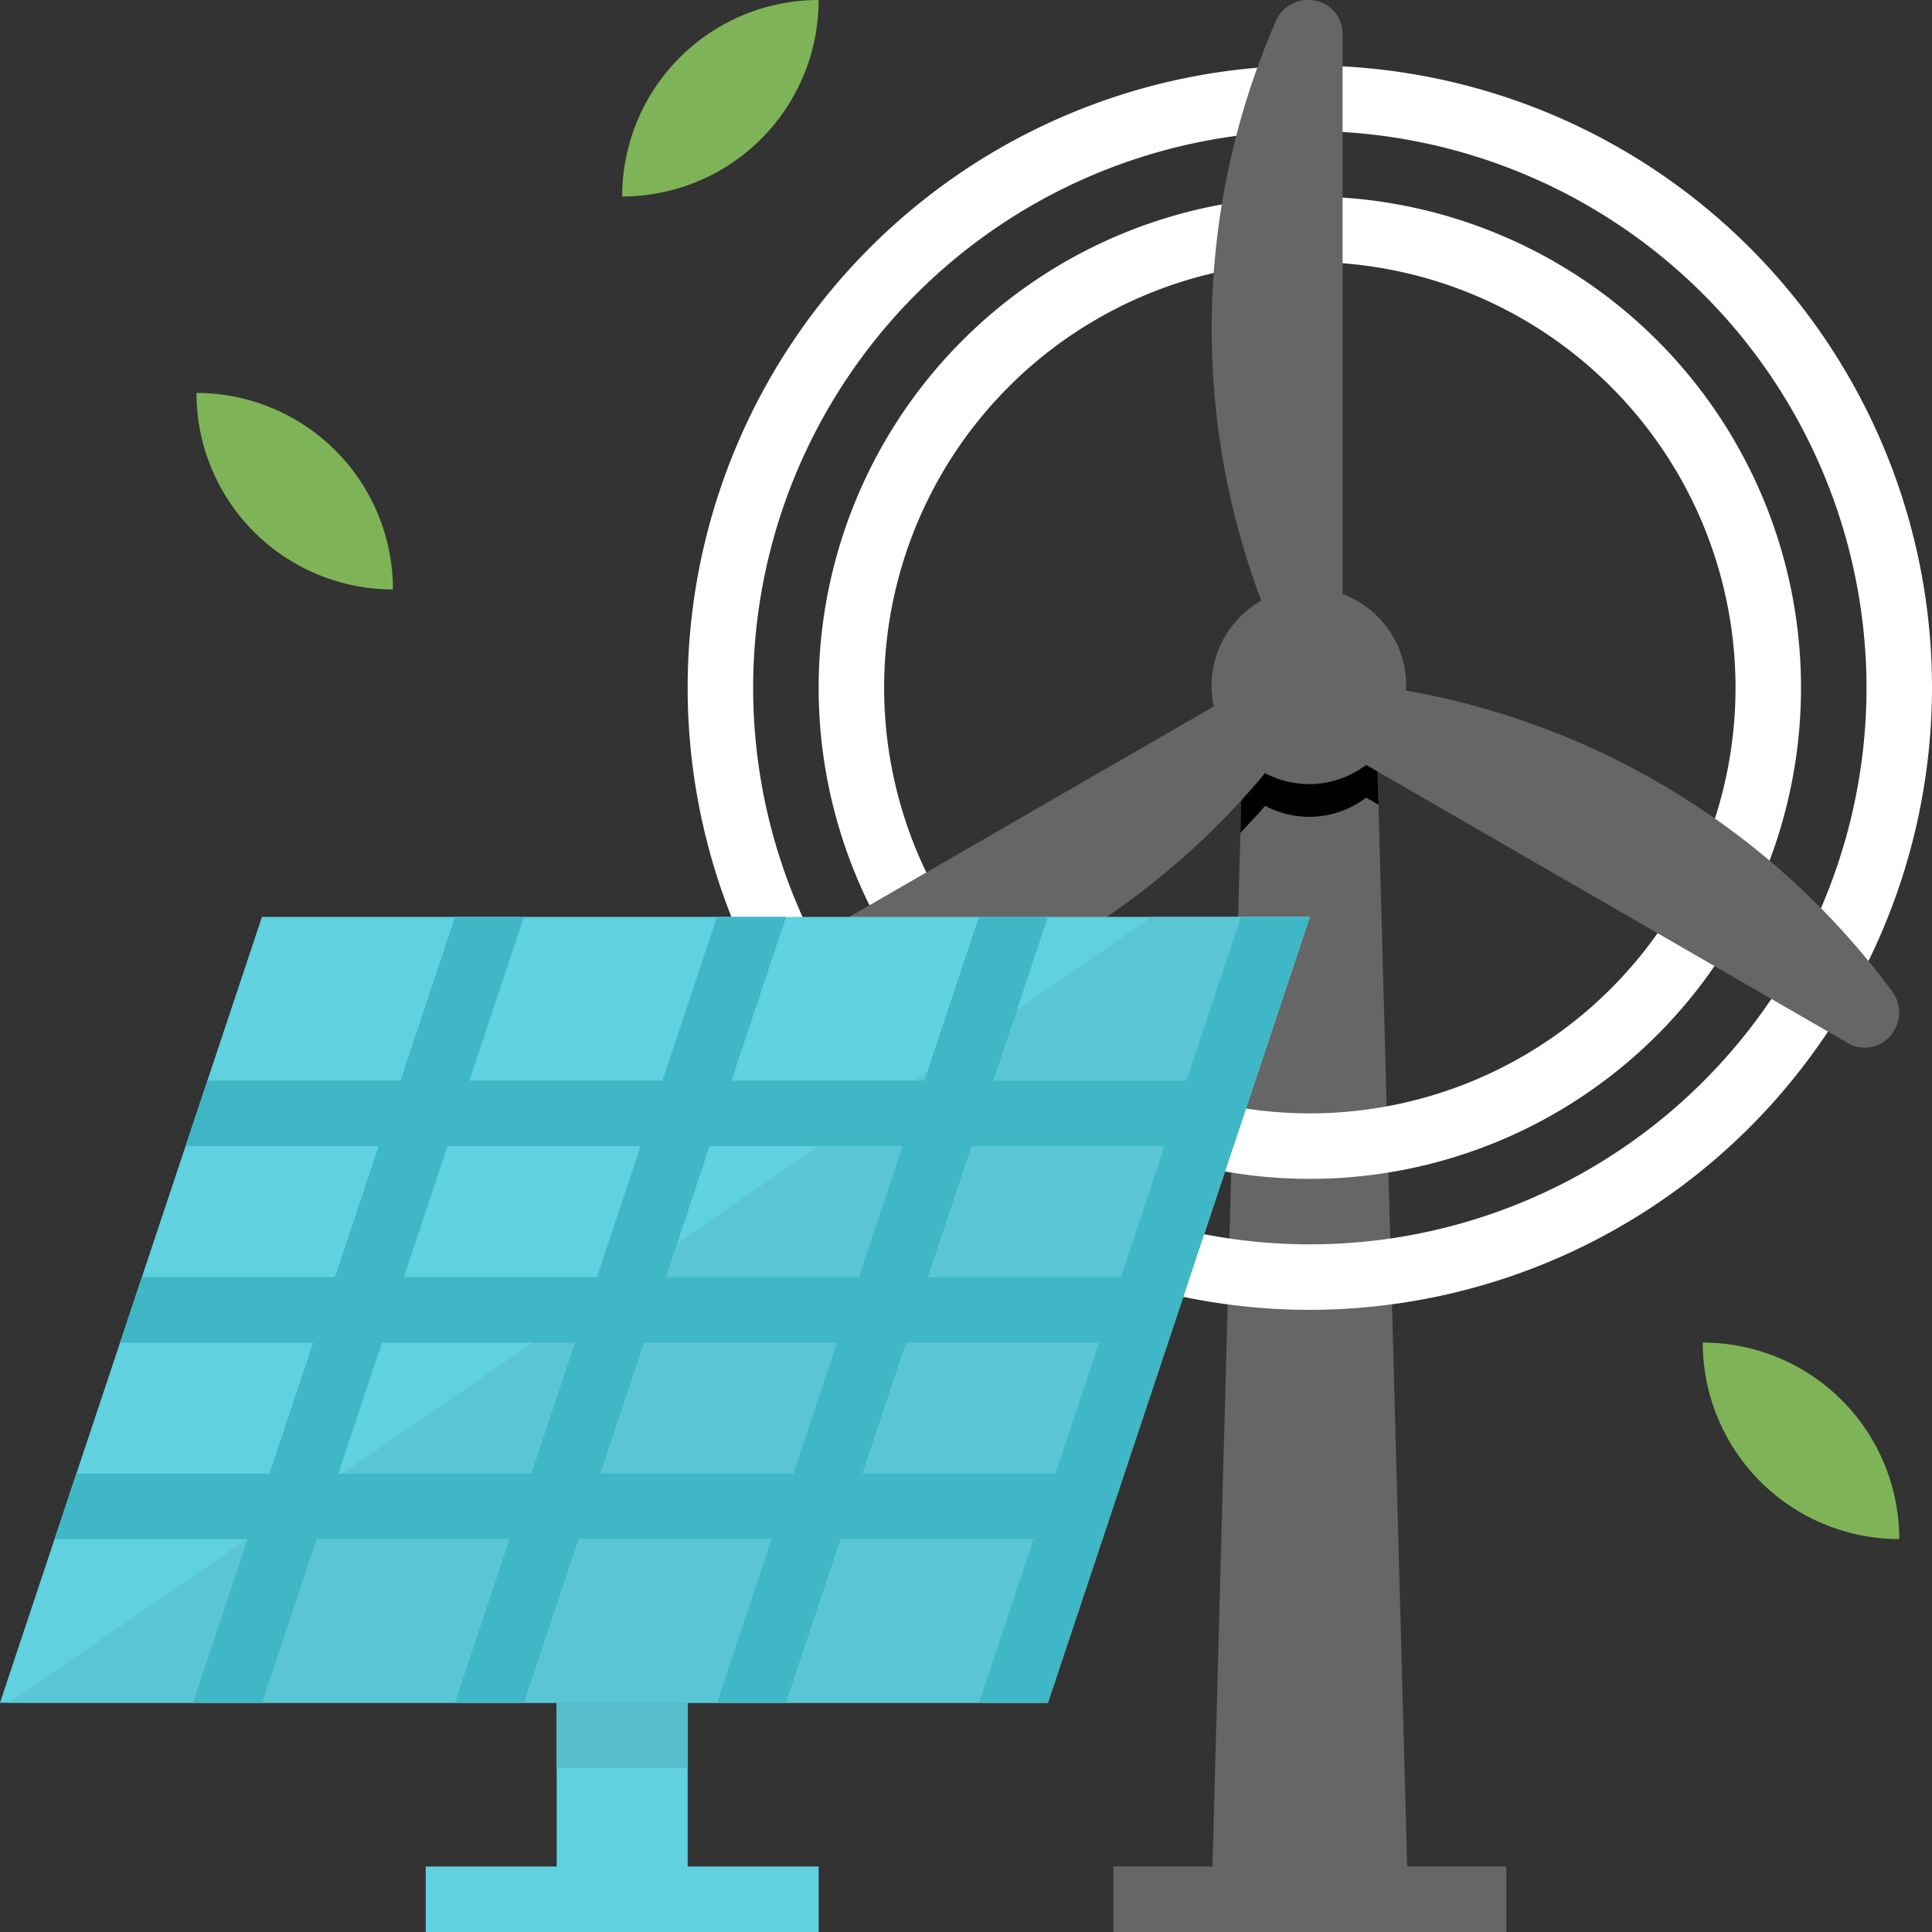
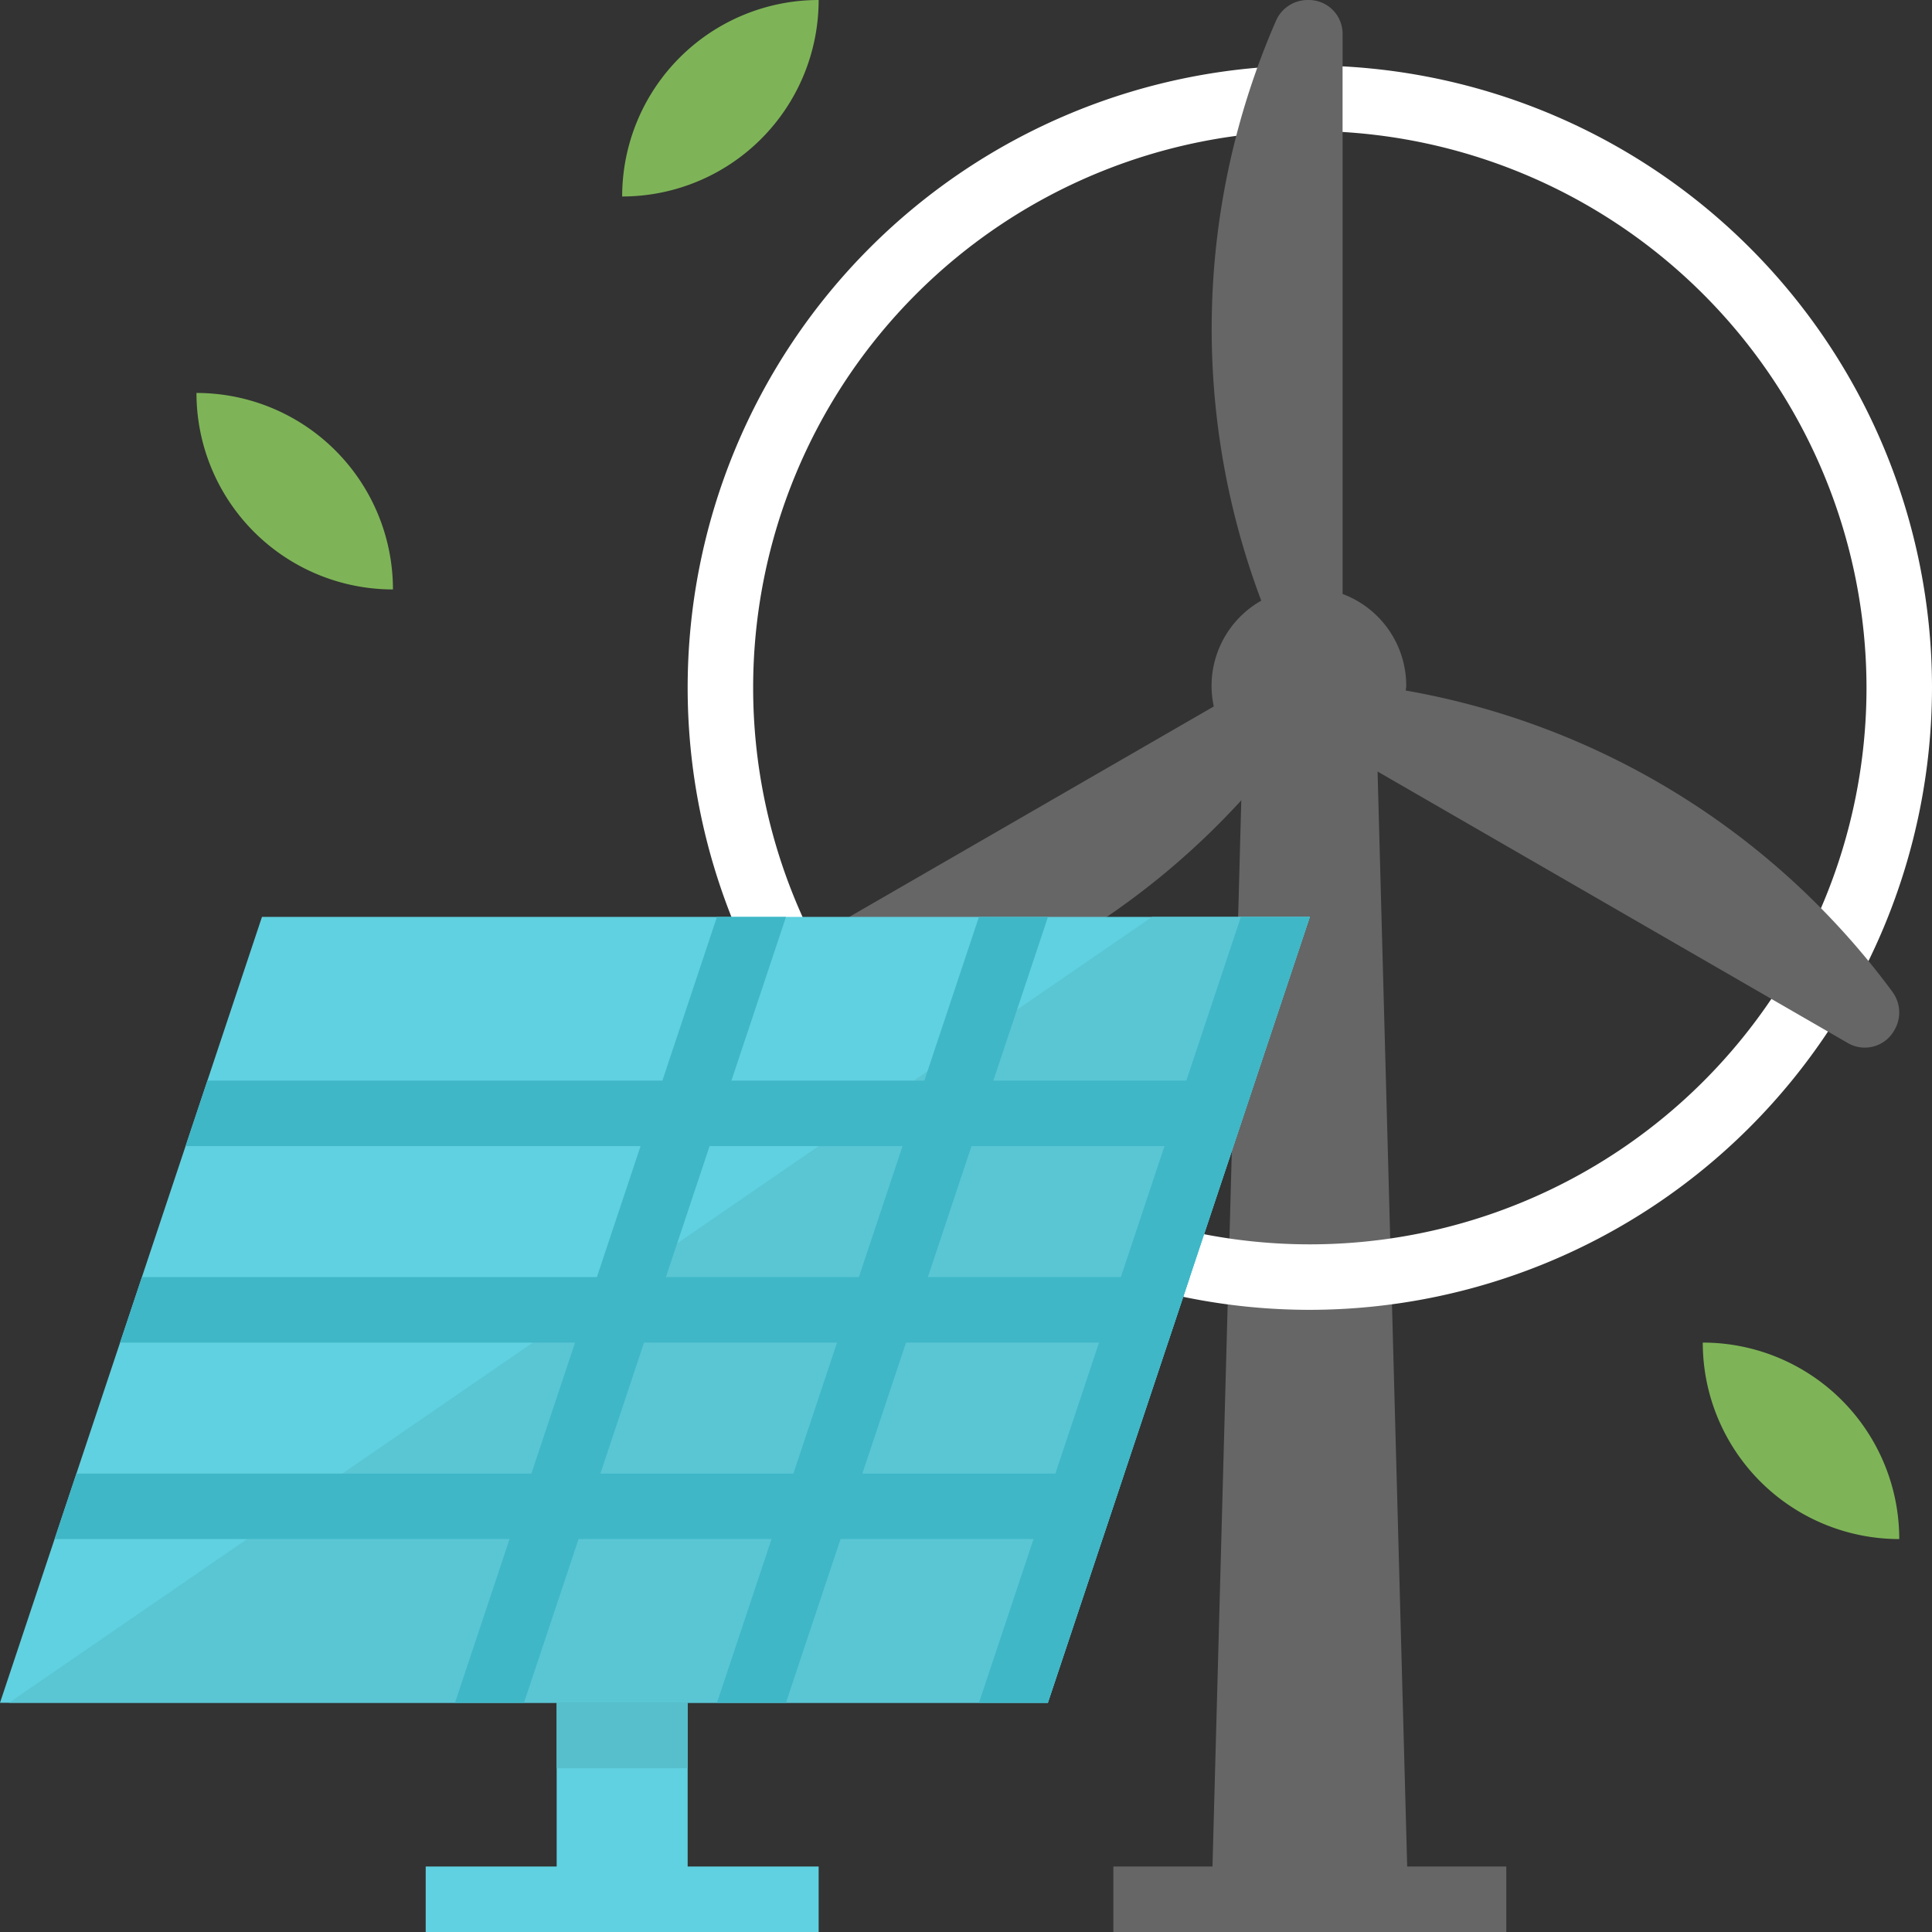
<svg xmlns="http://www.w3.org/2000/svg" width="200" height="200.001" viewBox="0 0 200 200.001">
  <rect x="0" y="0" width="200" height="200.001" fill="#333333" stroke="none" />
  <g id="Group_17632" data-name="Group 17632" transform="translate(6649 -2387)">
    <rect id="Rectangle_11942" data-name="Rectangle 11942" width="200" height="200" transform="translate(-6649 2387)" fill="none" />
    <g id="renewable-energy" transform="translate(-6673 2363.002)">
      <path id="Path_42659" data-name="Path 42659" d="M340.339,317.424H320l2.983-110.394L323.39,192h13.559l.326,12.123Z" transform="translate(-170.576 -96.815)" fill="#666" />
-       <path id="Path_42660" data-name="Path 42660" d="M341.332,204.1l-1.271-.737a9.746,9.746,0,0,1-10.466.843c-.674.809-1.729,1.919-2.555,2.8l.407-15.03v-.017h13.559v.017Z" transform="translate(-174.633 -96.792)" />
      <path id="Path_42661" data-name="Path 42661" d="M256.407,168.814a64.407,64.407,0,1,1,64.407-64.407A64.48,64.48,0,0,1,256.407,168.814Zm0-122.034a57.627,57.627,0,1,0,57.627,57.627A57.692,57.692,0,0,0,256.407,46.78Z" transform="translate(-96.814 -9.222)" fill="#fff" />
-       <path id="Path_42662" data-name="Path 42662" d="M274.847,173.695a50.847,50.847,0,1,1,50.847-50.847A50.847,50.847,0,0,1,274.847,173.695Zm0-94.915a44.068,44.068,0,1,0,44.068,44.068A44.068,44.068,0,0,0,274.847,78.78Z" transform="translate(-115.254 -27.662)" fill="#fff" />
      <path id="Path_42663" data-name="Path 42663" d="M321.353,126.723a79.711,79.711,0,0,0-50.419-31.242c.008-.166.049-.322.049-.49a10.14,10.14,0,0,0-6.59-9.506V27.41A3.494,3.494,0,0,0,260.821,24a3.577,3.577,0,0,0-3.3,2.1,79.715,79.715,0,0,0-1.546,60.078,10.141,10.141,0,0,0-5.145,8.818,10.3,10.3,0,0,0,.231,2.134l-49.411,28.528a3.494,3.494,0,0,0-1.169,4.8,3.577,3.577,0,0,0,3.466,1.806,79.711,79.711,0,0,0,52.42-28.234,9.756,9.756,0,0,0,10.466-.847l49.945,28.837a3.494,3.494,0,0,0,4.74-1.387,3.578,3.578,0,0,0-.169-3.905Z" transform="translate(-101.41)" fill="#666" />
      <path id="Path_42664" data-name="Path 42664" d="M24,329.356H132.475L159.593,248H51.119Z" transform="translate(0 -129.086)" fill="#60d1e0" />
      <path id="Path_42665" data-name="Path 42665" d="M26.182,329.356h107.55L160.851,248H144.518Z" transform="translate(-1.257 -129.086)" fill="#5ac6d4" />
      <g id="Group_16136" data-name="Group 16136" transform="translate(29.65 118.914)">
        <path id="Path_42666" data-name="Path 42666" d="M297.412,248h-7.137l-27.119,81.356h7.137Z" transform="translate(-167.468 -248)" fill="#3fb7c7" />
        <path id="Path_42667" data-name="Path 42667" d="M226.275,248l-27.119,81.356H206.3L233.422,248Z" transform="translate(-130.587 -248)" fill="#3fb7c7" />
        <path id="Path_42668" data-name="Path 42668" d="M162.275,248l-27.119,81.356H142.3L169.422,248Z" transform="translate(-93.706 -248)" fill="#3fb7c7" />
-         <path id="Path_42669" data-name="Path 42669" d="M98.275,248,71.156,329.356H78.3L105.422,248Z" transform="translate(-56.824 -248)" fill="#3fb7c7" />
        <path id="Path_42670" data-name="Path 42670" d="M53.333,342.78H161.808l2.26-6.78H55.593Z" transform="translate(-46.553 -298.712)" fill="#3fb7c7" />
        <path id="Path_42671" data-name="Path 42671" d="M37.333,390.78H145.808l2.26-6.78H39.593Z" transform="translate(-37.333 -326.373)" fill="#3fb7c7" />
        <path id="Path_42672" data-name="Path 42672" d="M71.593,288l-2.26,6.78H177.808l2.26-6.78Z" transform="translate(-55.774 -271.051)" fill="#3fb7c7" />
      </g>
      <path id="Path_42673" data-name="Path 42673" d="M0,0H13.559V20.339H0Z" transform="translate(95.186 220.609) rotate(180)" fill="#60d1e0" />
      <path id="Path_42674" data-name="Path 42674" d="M0,0H13.559V6.78H0Z" transform="translate(95.186 207.05) rotate(180)" fill="#57bfcc" />
      <path id="Path_42675" data-name="Path 42675" d="M128,480h40.678v6.78H128Z" transform="translate(-59.932 -262.781)" fill="#60d1e0" />
      <path id="Path_42676" data-name="Path 42676" d="M296,480h40.678v6.78H296Z" transform="translate(-156.746 -262.781)" fill="#666" />
      <path id="Path_42677" data-name="Path 42677" d="M196.339,24A20.339,20.339,0,0,1,176,44.339,20.339,20.339,0,0,1,196.339,24Z" transform="translate(-87.593 -0.001)" fill="#7eb457" />
      <path id="Path_42678" data-name="Path 42678" d="M20.339,0A20.339,20.339,0,0,1,0,20.339H0A20.339,20.339,0,0,1,20.339,0Z" transform="translate(200.271 183.321) rotate(-90)" fill="#7eb457" />
      <path id="Path_42679" data-name="Path 42679" d="M20.339,0A20.339,20.339,0,0,1,0,20.339,20.339,20.339,0,0,1,20.339,0Z" transform="translate(44.339 85.016) rotate(-90)" fill="#7eb457" />
    </g>
  </g>
</svg>